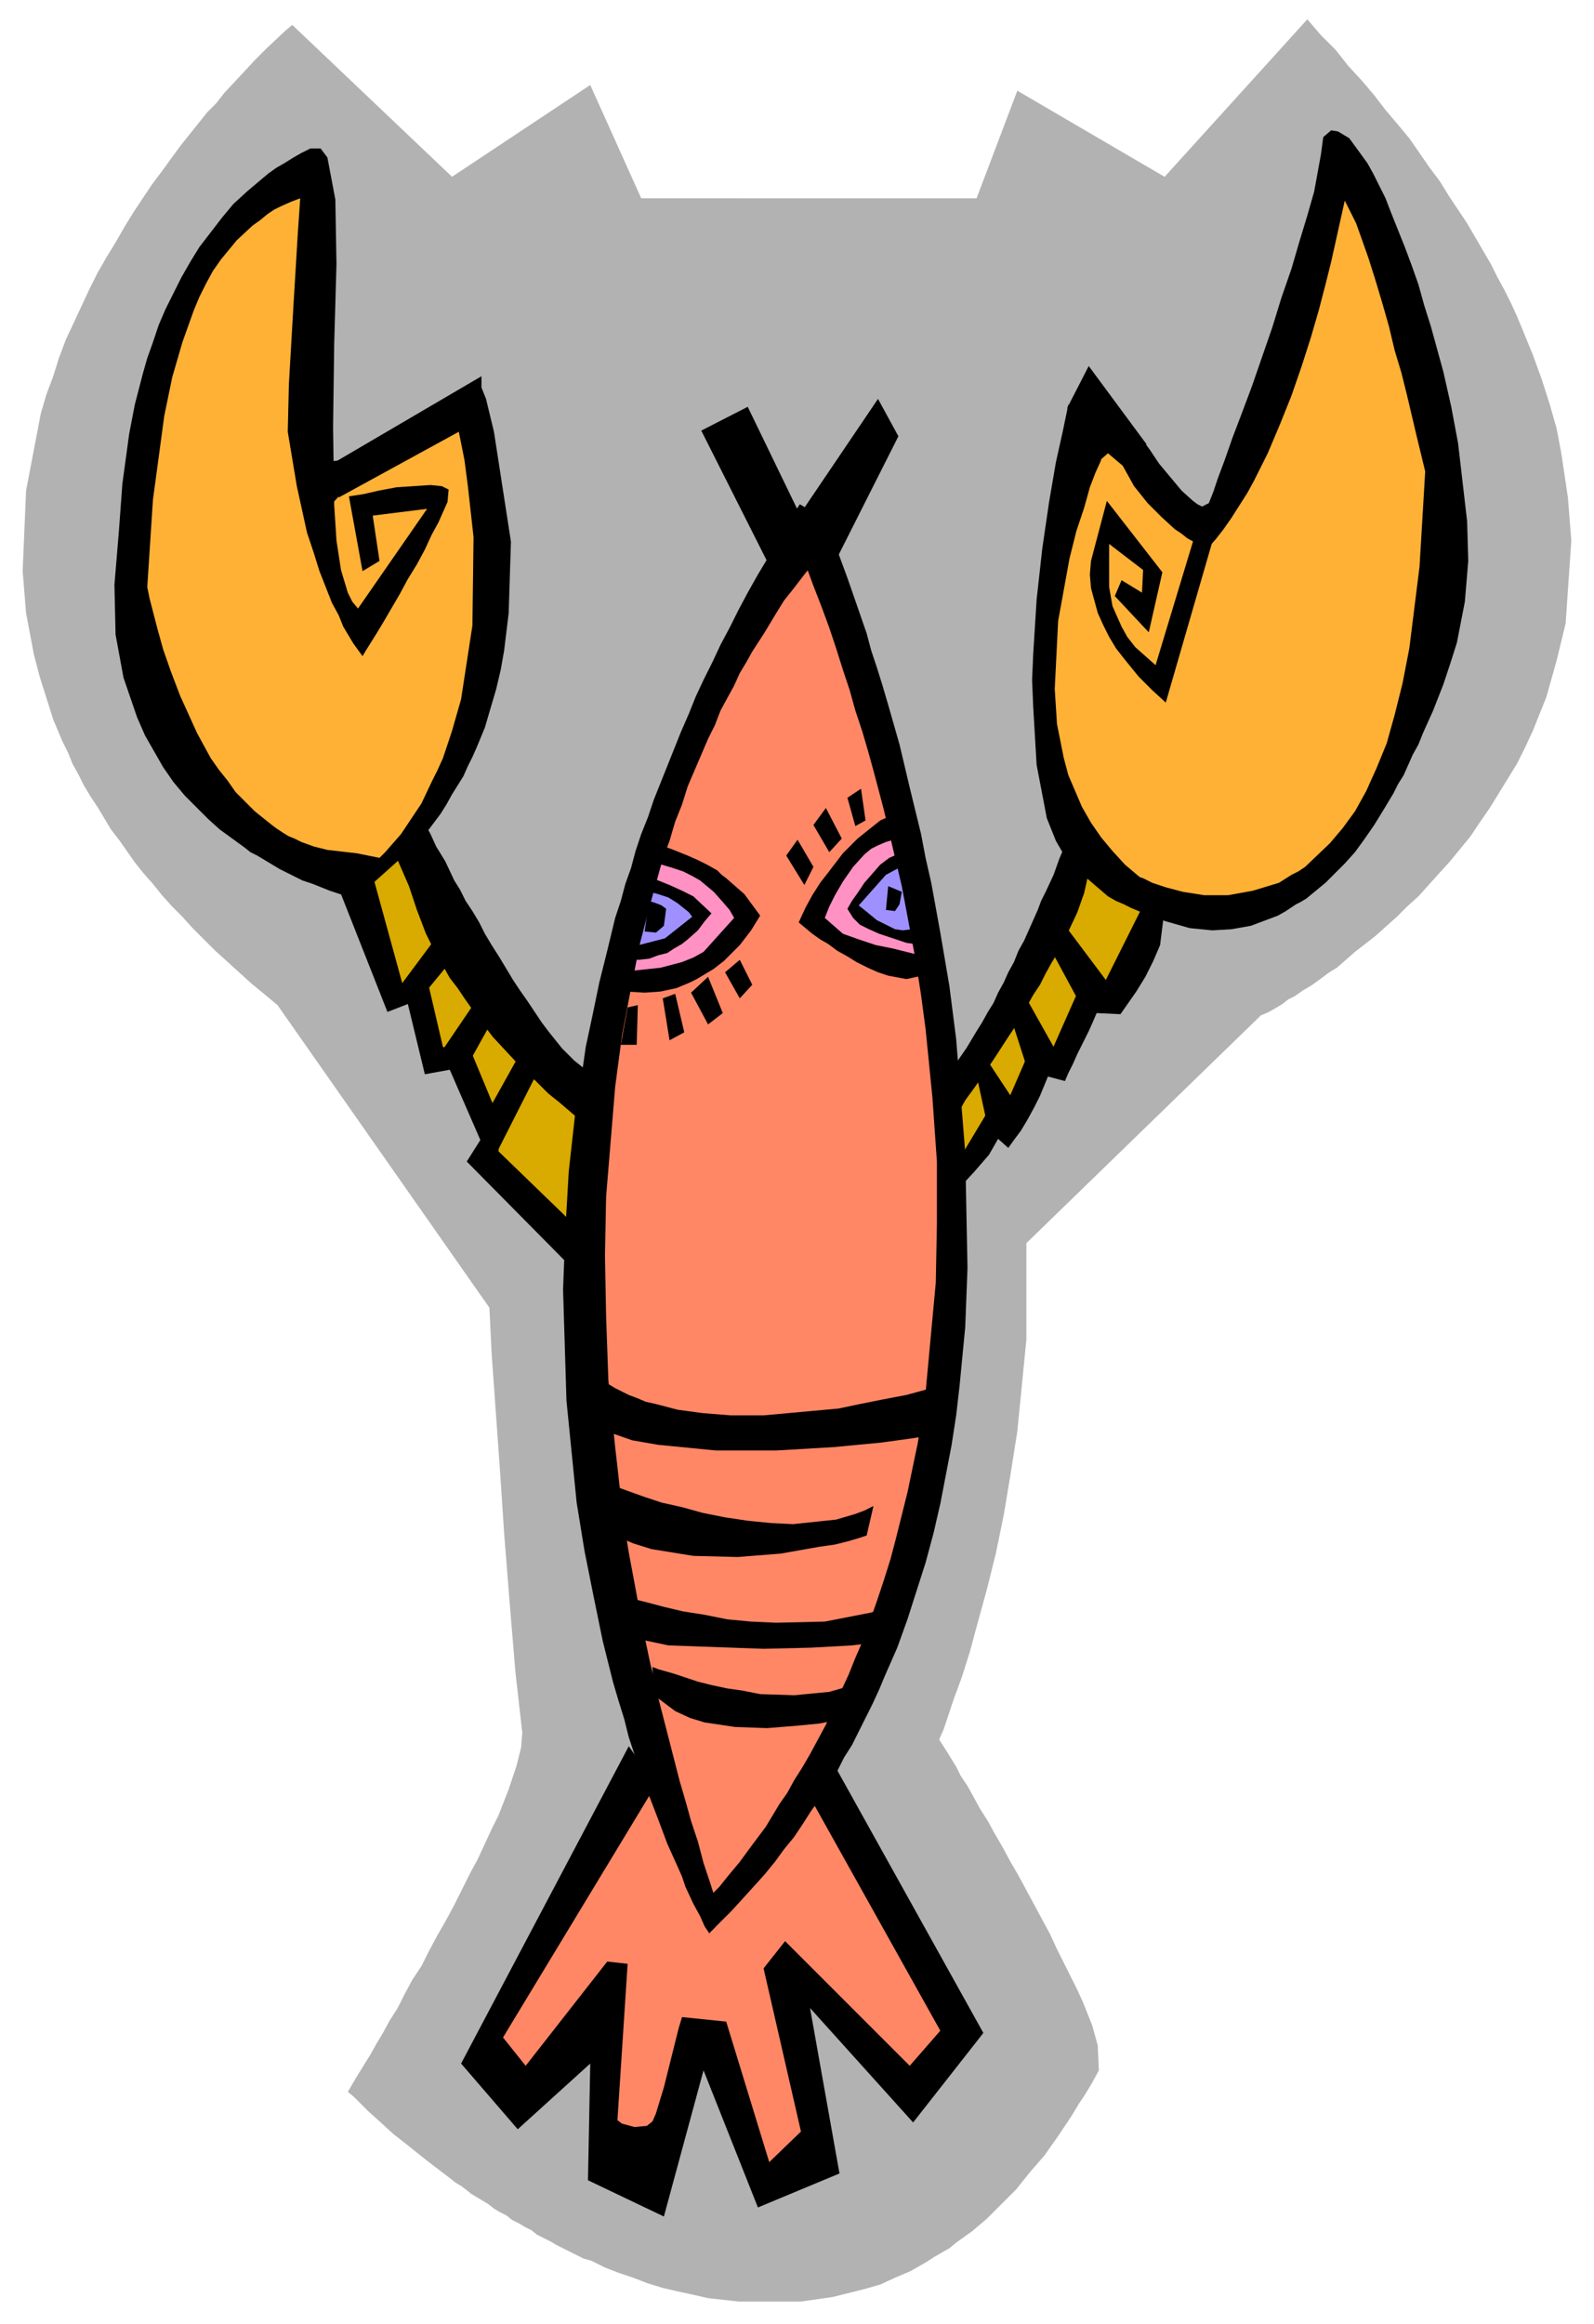
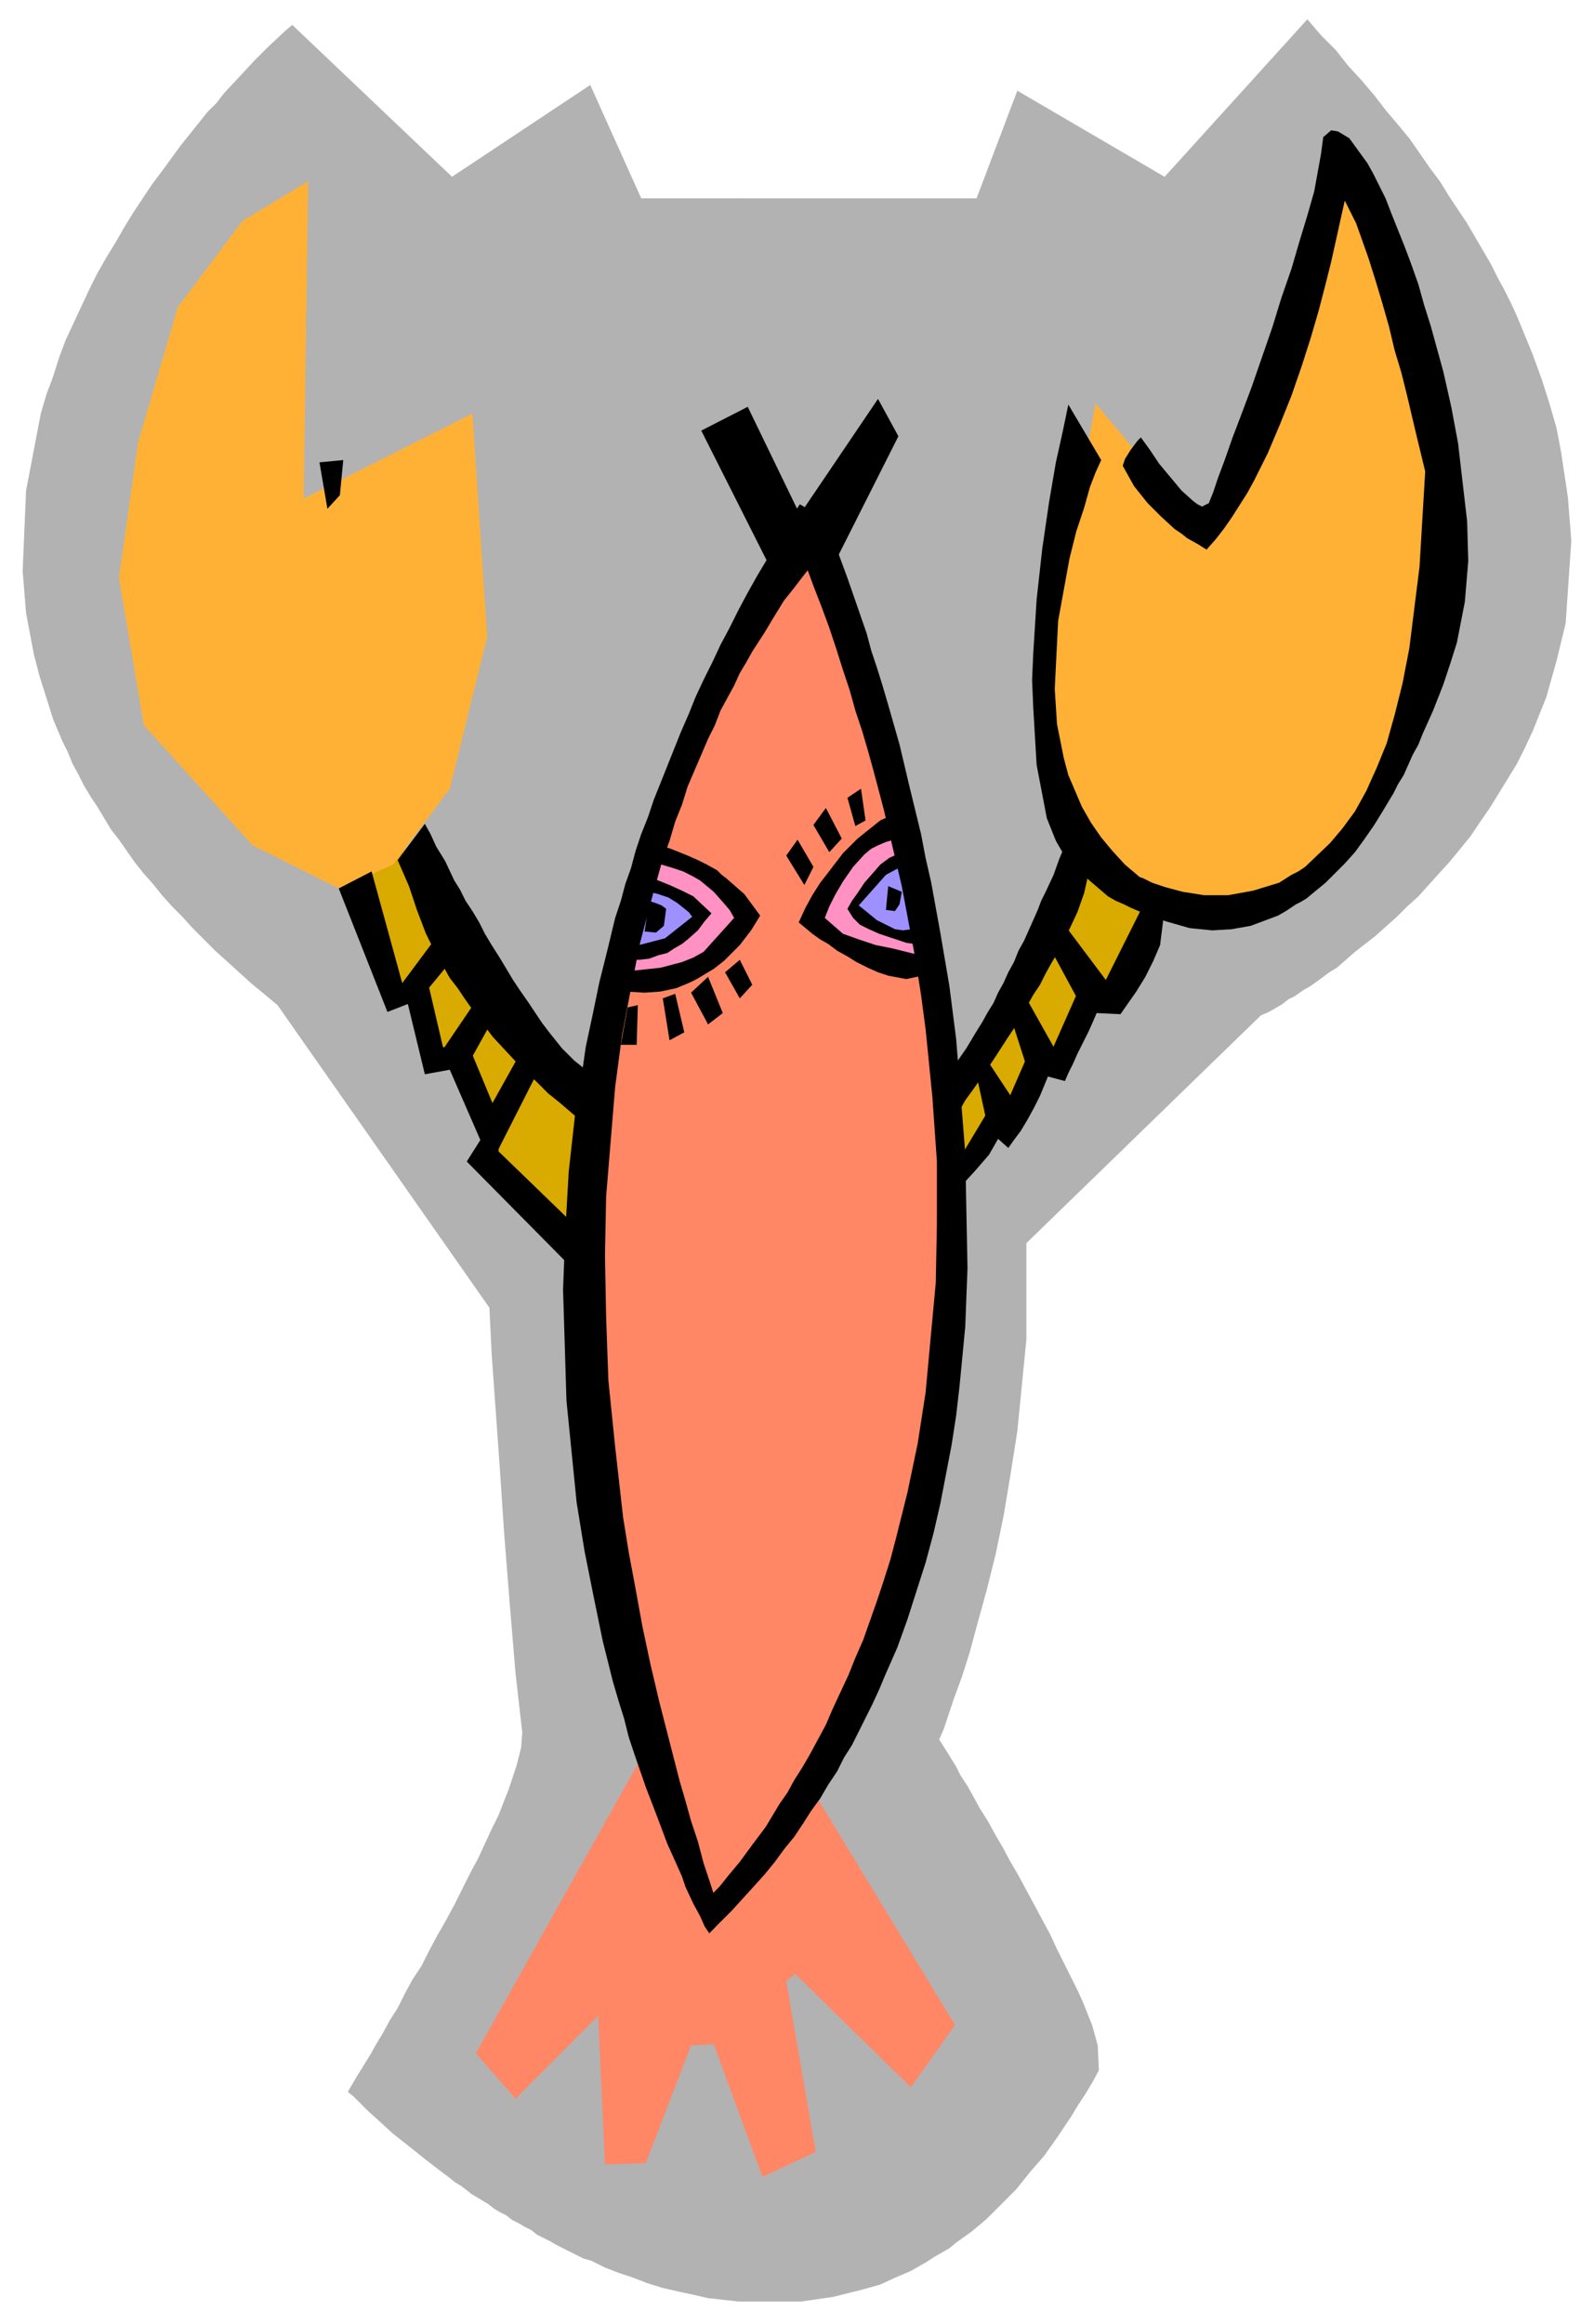
<svg xmlns="http://www.w3.org/2000/svg" width="222.891" height="324.911" fill-rule="evenodd" stroke-linecap="round" preserveAspectRatio="none" viewBox="0 0 1407 2051">
  <style>.pen1{stroke:none}.brush2{fill:#ff8766}.brush3{fill:#ff91c3}.brush4{fill:#9e91ff}.brush7{fill:#000}</style>
  <path d="m258 22-6 5-16 15-11 11-13 14-14 15-7 9-8 8-8 10-8 10-8 10-8 11-8 11-9 12-8 12-8 12-8 13-8 14-8 13-8 14-7 14-7 15-7 15-7 15-6 16-5 16-6 16-5 17-13 68-3 71 3 37 7 37 5 19 6 19 6 19 8 19 5 10 4 10 5 9 5 10 6 10 6 9 6 10 6 10 7 9 7 10 7 10 8 10 8 9 8 10 9 10 9 9 9 10 10 10 10 10 10 9 11 10 11 10 11 9 12 10 187 267 2 41 7 98 4 60 5 63 5 60 6 53-1 13-4 16-7 21-9 23-6 12-6 13-6 13-7 13-7 14-7 14-7 13-8 14-7 13-7 14-8 12-7 13-6 12-7 11-6 11-6 10-5 9-5 8-8 13-7 12 5 4 13 13 10 9 12 11 14 11 15 12 17 13 4 3 5 4 5 3 4 3 5 4 5 3 5 3 5 3 5 4 5 3 6 3 5 4 6 3 5 3 6 3 5 4 6 3 6 3 5 3 6 3 6 3 6 3 6 3 7 2 12 6 13 5 12 4 13 5 13 4 13 3 14 3 13 3 27 3h55l28-4 28-7 14-4 13-6 7-3 7-3 7-4 7-4 6-4 7-4 7-4 6-5 14-10 13-11 13-13 13-13 12-15 13-15 12-17 6-9 6-9 6-10 6-9 6-10 6-11-1-22-5-18-8-20-5-11-6-12-6-12-6-12-6-13-7-13-7-13-7-13-7-13-7-12-7-13-7-12-6-11-7-11-6-11-5-9-6-9-4-8-8-13-7-11 4-9 9-27 7-19 7-22 7-26 8-29 8-32 7-34 6-36 6-38 8-81v-85l207-201 7-3 7-4 5-3 5-4 6-3 7-5 7-4 7-5 8-6 3-2 5-3 16-14 18-14 19-17 9-9 10-9 9-10 9-10 10-11 9-11 9-11 8-12 9-13 8-13 8-13 8-13 7-14 7-15 12-30 9-32 8-33 5-73-3-38-6-40-4-21-6-21-7-22-8-22-9-22-5-12-5-11-6-12-6-11-6-12-7-12-7-12-7-12-8-12-8-12-8-13-9-12-9-13-9-13-10-12-11-13-10-13-11-13-12-13-11-14-13-13-12-14-126 139-130-76-36 95H566L521 75l-122 81L258 22z" class="pen1" style="fill:#b2b2b2" />
  <path d="m565 1553-145 259 35 40 73-73 6 131 36-1 40-104 20-1 43 117 47-22-26-151 8-6 102 100 39-55-133-219-86 123-59-138z" class="pen1 brush2" />
  <path d="m715 467 76 213 43 275 9 244-69 278-63 102-82 110-89-294-20-278 27-289 56-168 112-193z" class="pen1 brush2" />
  <path d="m792 724-41 27-34 58 16 20 85 24-26-129z" class="pen1 brush3" />
  <path d="m795 757 15 67-27-1-30-23 9-16 19-20 14-7z" class="pen1 brush4" />
  <path d="m572 747 54 28 35 36-29 28-84 35 24-127z" class="pen1 brush3" />
  <path d="m567 778 52 24-5 14-27 19-6 2-13 2-13 2h-4l4-11 5-21 5-21 2-10z" class="pen1 brush4" />
-   <path d="m358 749 48 105 86 115 22 7-3 125-78-69v-34l-32-70-23 8-2-11-6-21-6-22-3-9-14 6-19-110 30-20zm588-17-65 166-40 66 1 89 38-64 9 1 30-53 24 1 19-59 16-1 17-5 5-13 9-25 9-25 4-11-76-67z" class="pen1" style="fill:#d9aa00" />
+   <path d="m358 749 48 105 86 115 22 7-3 125-78-69v-34l-32-70-23 8-2-11-6-21-6-22-3-9-14 6-19-110 30-20zm588-17-65 166-40 66 1 89 38-64 9 1 30-53 24 1 19-59 16-1 17-5 5-13 9-25 9-25 4-11-76-67" class="pen1" style="fill:#d9aa00" />
  <path d="m268 440 149-75 13 197-33 134-50 67-48 21-76-38-96-106-22-130 17-120 35-119 57-76 58-35-4 280zm699-84 88 105 19-3 61-140 48-174 58 120 51 173-46 209-88 143-89 18-117-46-31-152 46-253z" class="pen1" style="fill:#ffb136" />
  <path d="m727 454 4 10 10 27 7 19 8 23 9 26 4 15 5 15 5 16 5 17 10 35 9 38 10 41 4 21 5 22 8 44 8 47 6 47 8 100 2 102-2 52-5 52-3 26-4 26-5 26-5 26-6 26-7 26-8 25-8 25-9 25-11 25-5 12-6 13-6 12-6 12-6 12-7 11-6 12-8 12-7 12-8 11-7 11-8 12-9 11-8 11-9 11-9 10-10 11-10 11-10 10-10 10-8-24 4-4 13-13 8-10 10-12 11-15 12-16 6-10 6-10 7-10 6-11 7-11 7-12 7-13 7-13 6-14 7-15 7-15 6-15 7-16 6-17 6-17 6-18 6-19 5-19 10-40 9-43 7-45 9-97 1-52v-55l-4-57-6-60-4-30-5-32-6-32-6-32-8-34-8-34-9-34-5-18-5-17-6-18-5-18-6-18-6-19-6-18-7-19-7-18-7-19 16-44z" class="pen1 brush7" />
  <path d="m626 1706-4-6-4-9-6-11-7-15-3-9-4-9-9-20-9-24-10-26-10-29-5-15-4-16-5-16-5-17-9-36-8-39-8-40-7-43-9-90-3-98 2-52 3-52 6-54 5-28 4-28 6-28 6-29 7-28 7-29 5-15 4-15 5-14 4-15 5-15 6-15 5-15 6-15 6-15 6-15 6-15 7-16 6-15 7-15 8-16 7-15 8-15 8-16 8-15 9-16 9-15 9-16 9-16 10-15 24 14-16 43-4 5-10 13-8 10-8 13-9 15-11 17-5 9-6 10-5 11-6 11-6 11-5 13-6 12-6 14-12 28-5 16-6 15-5 17-6 16-5 18-5 18-10 38-8 40-8 42-6 45-8 97-1 52 1 54 2 56 6 59 7 62 5 31 6 32 6 33 7 33 8 34 9 35 9 35 5 17 5 18 6 18 5 19 6 18 6 19 2 11-4 9-5 5zm160-986-9 4-20 16-13 13-13 17-7 9-7 11-6 11-6 13 12 10 7 5 7 4 8 6 9 5 8 5 10 5 9 4 9 3 16 3 14-3-2-18-12-3-12-3-15-3-15-5-14-5-16-14 4-10 5-10 7-12 9-13 10-11 6-5 6-3 7-3 7-2-3-21z" class="pen1 brush7" />
  <path d="m748 802 4-7 5-7 6-9 7-8 7-8 8-6 9-4 1 12-13 7-24 27 5 4 11 9 8 4 8 4 7 1 8-1 2 13-7-1-15-5-9-3-9-4-8-4-6-6-5-8z" class="pen1 brush7" />
  <path d="m784 782-2 21 8 1 4-6 2-11-12-5zm-215-40 11 3 12 4 15 6 9 4 8 4 9 5 4 4 4 3 16 14 14 19-8 13-10 13-14 14-9 7-5 3-5 3-5 3-6 3-12 5-14 3-14 1-33-2v-15l47-5 19-5 10-4 9-5 27-30-4-7-6-7-8-9-12-10-7-4-8-4-9-3-10-3-10-3-12-1 7-17z" class="pen1 brush7" />
  <path d="m564 772 8 2 9 3 10 4 11 5 10 5 16 15-6 7-6 8-9 8-5 4-7 4-6 4-8 2-8 3-9 1-21-1-2-14 7 1 16 1 23-6 24-19-3-4-10-8-8-5-9-3-12-3-15-1 10-13z" class="pen1 brush7" />
  <path d="m573 795-4 27 10 1 7-6 2-15-4-3-5-2-6-2zm-19 94-6 33h14l1-35-9 2zm31-8 6 37 13-7-8-34-11 4zm25-5 15 28 13-10-13-32-15 14zm30-18 13 23 11-12-11-22-13 11zm54-103 16 26 8-16-14-24-10 14zm24-27 14 24 11-12-14-27-11 15zm30-24 7 25 9-5-4-28-12 8zm94 283 5-7 5-9 8-11 9-13 10-15 11-17 6-9 5-9 6-10 5-9 6-9 5-10 5-9 6-10 4-9 5-9 8-17 6-17 6-27-17-29-3 7-8 19-5 14-7 15-4 8-3 8-4 9-4 9-4 9-5 9-4 10-5 9-4 9-5 9-4 9-5 8-5 9-5 8-9 15-9 13-9 11 7 38zm0 66 6-6 12-13 13-15 8-14 9 8 5-7 6-8 6-10 6-11 5-10 7-17 15 4 3-7 4-8 4-9 5-10 5-10 4-9 3-7 21 1 7-10 7-10 8-13 7-14 6-14 3-24-16-15-36 72h-20l-27 61-23 8-20 46-15 2-27 45-1 24z" class="pen1 brush7" />
  <path d="m862 949 10 46 26-19-31-47-5 20zm28-58 19 59 25-19-37-66-7 26zm30-67 33 61 27-15-48-64-12 18zm-545-97 5 9 5 11 8 13 8 17 5 8 5 10 6 9 6 10 5 10 6 10 7 11 6 10 6 10 6 9 7 10 6 9 6 9 6 8 12 15 11 11 10 8 4 3 5 1 9 9-1 7-4 7-11 13-6 6-5-5-14-12-10-8-11-11-12-11-13-14-13-14-13-17-12-17-6-9-7-9-5-9-6-10-5-10-5-10-8-21-7-21-10-23 24-32zm-76 57 43 109 18-7 15 62 22-4 27 62-12 19 89 90 1-39-62-60 2-25-27-65-24-2-14-60-21 7-28-102-29 15z" class="pen1 brush7" />
  <path d="m351 873 35-47 13 21-28 34-20-8zm36 59 38-56 11 22-25 45-24-11zm39 57 34-61 13 21-37 73-10-33zm546-583-5 11-5 13-5 18-7 21-6 24-10 55-3 60 2 31 6 30 4 15 6 14 6 14 8 14 9 13 10 12 11 12 13 11 3 1 8 4 12 4 15 4 19 3h21l22-4 23-7 11-7 6-3 6-4 22-21 11-13 11-15 10-18 4-9 5-11 9-22 7-25 7-28 6-31 9-72 5-84-8-33-8-34-5-20-6-20-5-21-6-21-6-20-6-19-6-17-5-14-6-12-4-8-2 9-6 27-4 18-5 20-6 23-7 24-8 25-9 26-10 25-11 26-6 12-6 12-6 11-7 11-7 11-7 10-7 9-8 9-8-5-9-5-5-4-6-4-12-11-12-12-12-15-10-18 2-6 5-8 6-8 3-3 8 11 8 12 10 12 10 12 10 9 4 3 4 2 6-3 4-10 4-12 6-16 7-20 8-21 9-24 9-26 9-26 8-26 9-26 7-24 7-23 6-21 6-33 2-15 7-6 6 1 10 6 16 22 5 9 5 10 6 12 5 13 12 30 6 16 6 17 5 18 6 19 11 40 7 31 6 32 8 69 1 35-3 36-7 36-6 19-6 18-9 23-9 20-4 10-5 9-4 9-4 9-5 8-4 8-9 15-8 13-9 13-8 11-9 10-9 9-8 8-17 14-5 3-4 2-9 6-7 4-8 3-8 3-8 3-17 3-17 1-20-2-21-6-12-4-12-5-7-3-6-3-7-3-7-4-35-30-11-19-8-20-9-47-3-51-1-24 1-23 3-48 5-45 6-41 6-35 6-27 5-24 29 49z" class="pen1 brush7" />
-   <path d="m942 360 19-37 51 69-21 19-13-11-8 7-28-47zm-517-18 4 10 7 29 15 97-2 63-4 33-3 17-4 17-5 17-5 17-7 17-4 9-4 8-4 9-5 8-5 8-5 9-5 8-6 8-6 8-6 8-57 51-11-3-12-4-15-6-9-3-10-5-10-5-10-6-5-3-5-3-6-3-5-4-22-16-10-9-11-11-10-10-10-12-9-13-8-14-8-14-7-16-12-35-7-38-1-44 4-48 3-41 6-44 5-26 7-27 4-14 5-14 5-15 6-14 7-14 7-14 8-14 8-13 10-13 10-13 10-12 12-11 13-11 6-5 7-5 7-4 8-5 7-4 8-4h9l6 8 7 37 1 57-2 70-1 74 1 69 2 31 4 26 6 20 4 8 5 6 61-88-48 6 6 40-15 9-12-66 13-2 13-3 16-3 30-2 10 1 6 3-1 11-8 18-6 11-6 13-7 13-8 13-7 13-7 12-7 12-6 10-10 16-3 5-8-11-9-15-4-10-6-11-11-28-5-16-6-18-9-41-8-48 1-42 4-69 4-66 2-29-8 3-9 4-6 3-6 4-6 5-7 5-14 13-14 17-7 10-6 11-6 12-5 12-10 28-9 31-7 34-10 74-5 77 2 10 7 27 5 18 7 20 8 21 5 11 5 11 5 11 6 11 6 11 7 10 8 10 7 10 9 9 8 8 10 8 5 4 4 3 6 4 5 3 5 2 6 3 11 4 12 3 26 3 20 4 5-5 14-16 8-12 10-15 9-19 5-10 5-11 8-24 8-28 10-65 1-78-5-45-3-23-5-25-106 58-2-32 128-75v10zm89 863 15 12 4 3 5 2 5 3 6 3 6 3 8 3 7 3 9 2 19 5 22 3 25 2h29l66-6 19-4 20-4 21-4 22-6-4 42-11 2-29 4-42 4-51 3h-53l-51-5-23-4-20-7-9-4-8-4-14-11 7-40zm14 101 7 3 9 3 11 4 14 5 15 5 18 4 18 5 20 4 20 3 20 2 20 1 38-4 17-5 8-3 8-4-6 26-6 2-10 3-12 3-14 2-17 3-17 3-38 3-39-1-37-6-16-5-7-3-7-4-22-20 5-29zm14 100 8 2 9 3 12 3 15 4 17 4 19 3 20 4 21 2 22 1 43-1 41-8 9-3 9-4 8-5 8-5-17 42-34 4-36 2-42 1-84-3-33-7-12-6-8-7 5-26zm34 65 5 2 14 4 9 3 12 4 12 3 14 3 14 2 15 3 30 1 31-3 28-8-17 32-20 4-21 2-25 2-28-1-27-4-13-4-13-6-20-15v-24zm-21 70-148 280 50 58 64-58-2 103 67 32 35-129 48 121 72-30-26-146 91 101 62-79-138-248-19 33 119 213-27 31-110-110-19 24 33 144-28 27-38-124-39-4-3 10-6 24-7 28-7 23-3 7-5 4-11 1-11-3-4-3 9-138-18-2-72 92-20-25 135-223-24-34zm501-1073 15 7-42 145-12-11-12-12-13-16-7-9-6-10-5-10-5-11-6-22-1-12 1-12 14-53 49 63-12 53-30-32 6-14 18 11 1-20-30-23v38l3 17 8 18 5 9 7 9 9 8 9 8 36-119z" class="pen1 brush7" />
  <path d="m282 408 21-2-3 31-11 12-7-41zm400 97-63-125 41-21 46 95 69-102 18 33-58 115-53 5z" class="pen1 brush7" />
</svg>